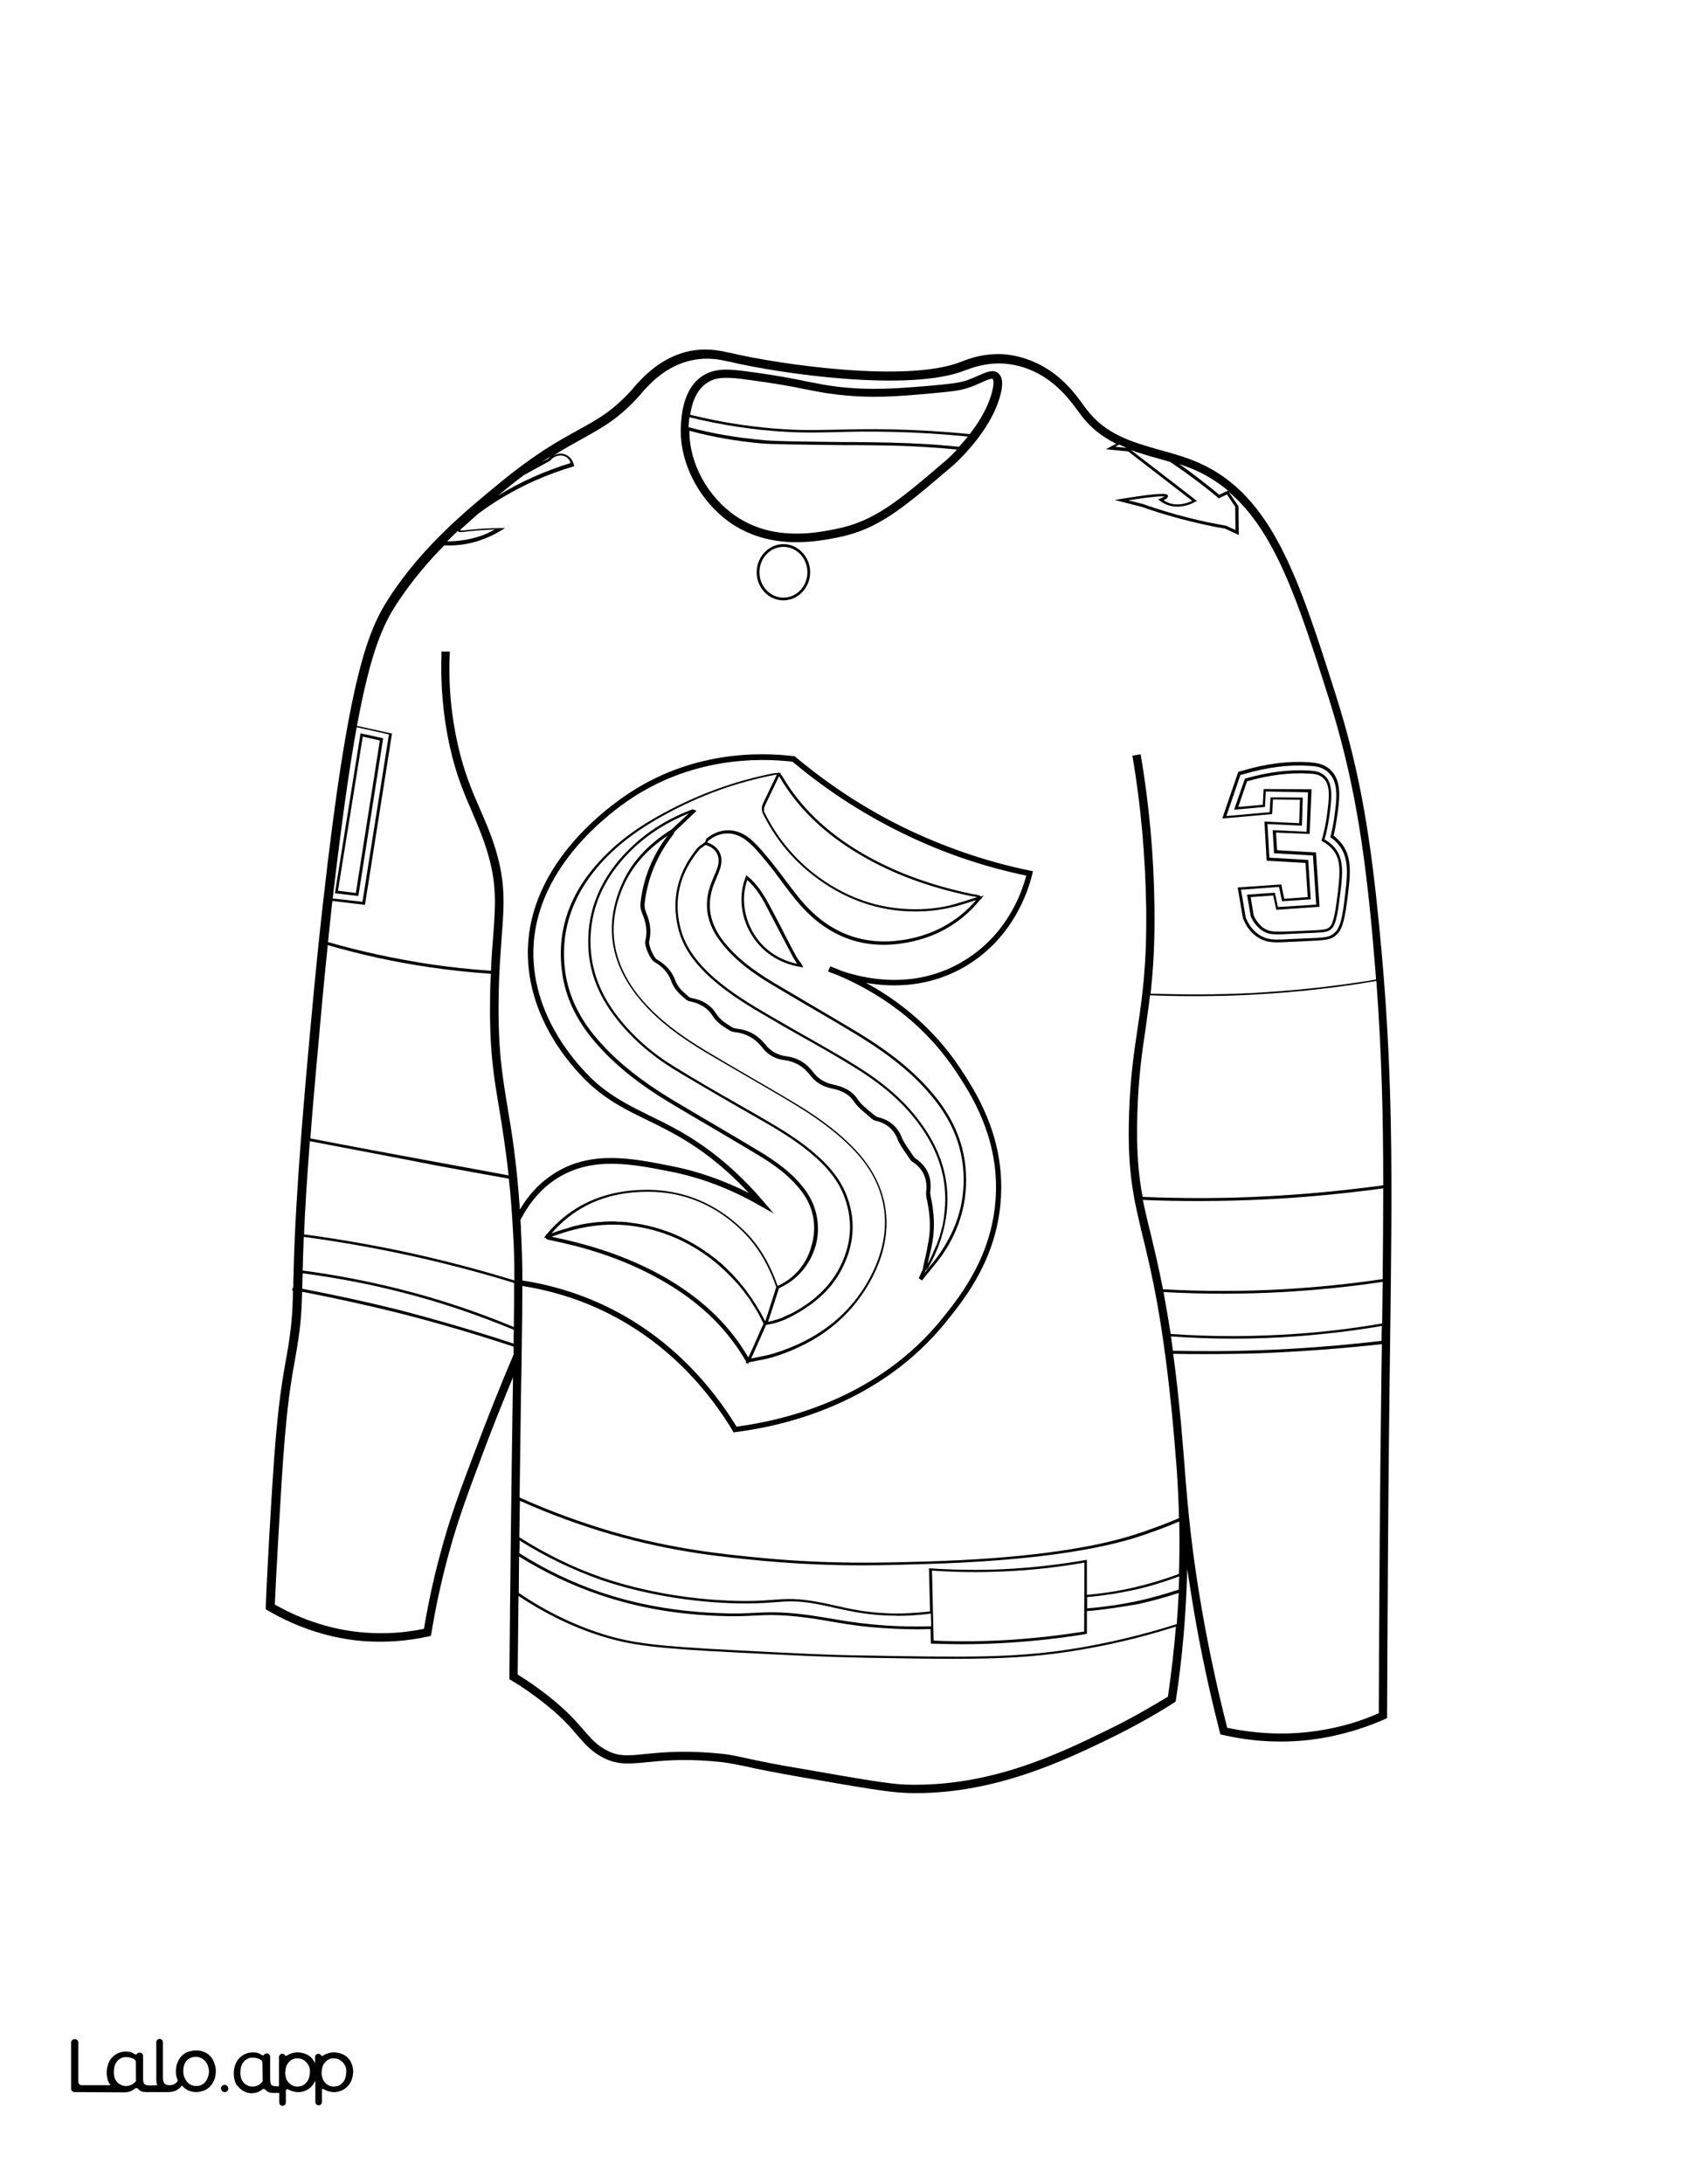
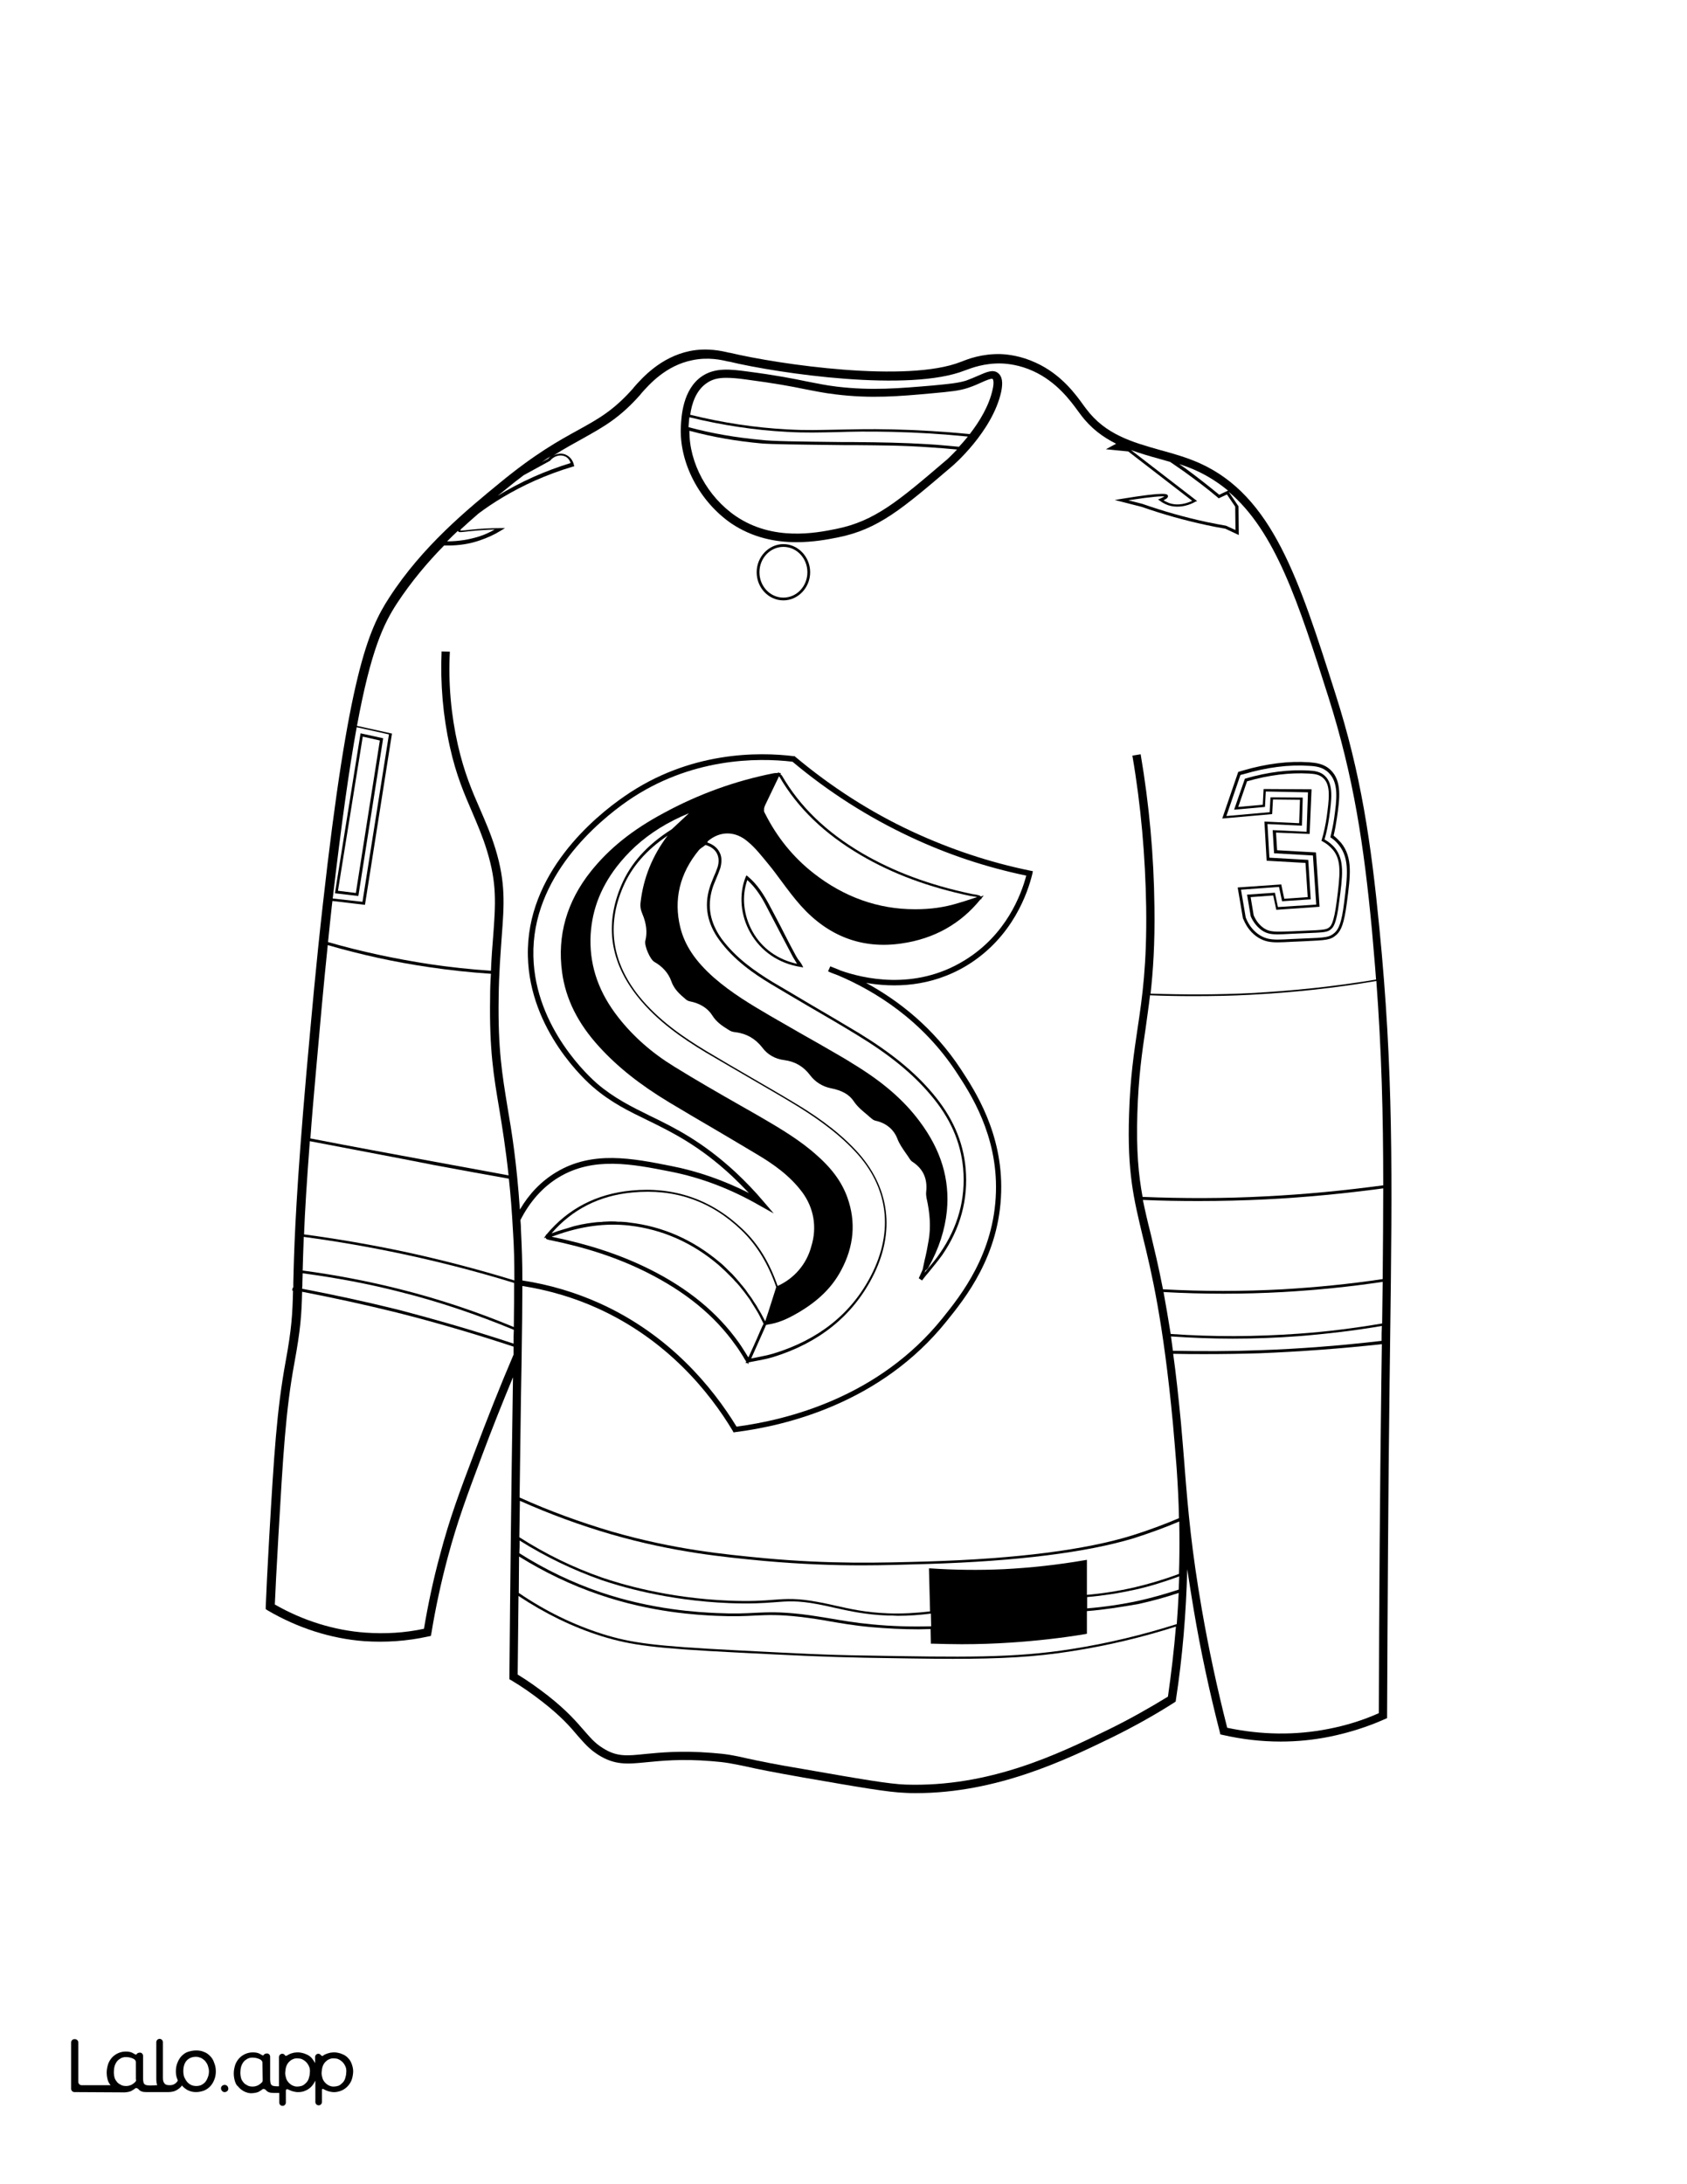
<svg xmlns="http://www.w3.org/2000/svg" version="1.1" id="Layer_2" x="0px" y="0px" viewBox="0 0 612 792" style="enable-background:new 0 0 612 792;" xml:space="preserve">
  <rect x="0" y="0" width="612" height="792" fill="#808080" stroke="none" />
  <style type="text/css">
	.st0{fill:#FFFFFF;}
	.st1{fill:#010101;}
</style>
  <g id="black">
    <rect x="20.2" y="14.8" width="565.8" height="752.7" />
  </g>
  <g id="color">
    <path class="st0" d="M132.4,328.1l-11.8-1.4c-0.1,0.5-0.1,1.1-0.2,1.6c-0.5,4.7-1,9.1-1.4,13.3c12.1,3.5,24.5,6.1,36.8,8   c7.4,1.1,14.9,1.9,22.3,2.4c0.2-4.8,0.5-8.9,0.8-12.4c0.9-12,1.4-19.2-2.2-31c-1.6-5.3-3.5-9.6-5.4-14.1   c-2.8-6.5-5.8-13.3-8.1-23.7c-2.5-11.2-3.5-22.9-3-34.6l3,0.1c-0.6,11.4,0.4,22.8,2.9,33.8c2.3,10.1,5.2,16.8,8,23.2   c1.9,4.4,3.9,8.9,5.6,14.4c3.8,12.4,3.2,20.3,2.3,32.1c-0.4,6-1,12.8-1.1,21.9c-0.3,18.7,1.3,28,3.2,39.7   c1.6,9.3,3.3,19.8,4.5,37.2c3.4-5.8,7.8-10.3,13.1-13.5c13.2-8,27.7-5.1,41.8-2.3c9.7,1.9,19.1,5.2,28.2,9.8c-2-2.1-4-4.1-6.1-6.1   c-11.9-11.1-21.9-16-30.7-20.3c-6.8-3.3-13.2-6.4-19.6-11.9c-2.4-2-23.2-20.5-23.8-47.6c-0.7-30,24.3-50.6,35.1-58   c23.5-16.3,48.6-16.1,61.4-14.5l0.3,0l0.2,0.2c13,10.9,27.3,20.1,42.6,27.2c13.6,6.3,27.9,11.1,42.6,14.1l1,0.2l-0.2,1   c-1.6,6.6-7,22.9-23.6,33.1c-13.3,8.1-26.9,8.1-36.7,6.4c11.6,6.3,24.5,16.2,34.5,31.5c4.9,7.5,15.1,23,14.5,44.3   c-0.6,23.1-13.1,38.6-19.9,47c-23.8,29.6-58.2,37.8-76.6,40.1l-0.6,0.1l-0.3-0.6c-8.4-14-23.8-33-49-44.4   c-8.6-3.9-17.8-6.6-27.3-8.1c0,6.6-0.1,15.2-0.3,28.5l-0.2,11.3c-0.2,12.1-0.3,24.5-0.5,36.9c10.8,4.9,22.1,9,33.6,12.4   c22.6,6.5,40.6,8.2,55.1,9.6c24,2.2,41.9,1.7,59.3,1.2c32.4-1,57.4-4.2,74.4-9.5c5.7-1.8,11.4-3.9,16.8-6.2   c-0.1-5.9-0.4-11.7-0.8-17.5c0-0.5-0.1-0.9-0.1-1.4c-0.4-4.9-0.8-10-1.3-15.5c-3.5-37.1-7.8-55-11-68c-3.2-13.4-5.6-23-4.9-44   c0.4-13.4,1.8-22.5,3.1-31.3c1.7-11.3,3.4-23.1,3.1-44c-0.3-18.3-1.9-36.8-5-54.8l3-0.5c3.1,18.2,4.8,36.8,5,55.3   c0.2,13.5-0.5,23.3-1.4,31.5c12.1,0.4,24.3,0.4,36.4-0.2c15.2-0.8,30.4-2.4,45.4-4.9c-0.4-5.8-1-11.8-1.5-18   c-2.9-30.6-6.6-55.5-15.8-84.5c-10.8-34-19.2-60.1-36.2-74.4l3.6,5.3l0.1,10.4l-4.9-2.3c-2.3-0.4-4.6-0.8-6.8-1.3   c-7.9-1.7-15.8-3.9-23.5-6.6l-9.8-2.5l2.4-0.4c16.5-2.7,16.7-1.8,16.9-1.1c0.1,0.5-0.3,1-1.6,1.6c0.6,0.4,1.3,0.7,2,1   c3.4,1.2,6.7,0,8.4-0.8l-23.2-17.9l-8.1-0.8l3.7-2c-4.8-2.4-9.2-5.6-12.9-10.6c-0.3-0.4-0.6-0.8-0.9-1.2   c-2.7-3.7-7.7-10.6-16.2-14.5c-5-2.3-9.3-2.7-11.5-2.8c-6.3-0.2-11.1,1.7-13,2.4l-0.3,0.1c-20.1,8-67.3,1.2-85.7-3.2l-0.2,0   c-2.5-0.6-7.2-1.7-13-0.5c-9.6,1.9-15.7,8.8-18.6,12.1l-0.3,0.4c-7.5,8.5-13.4,11.7-20.7,15.8c-3.2,1.8-6.8,3.7-11,6.4   c1.5-0.9,3.4-1.1,4.9-0.3c2,1,2.6,3,2.7,3.6l0.1,0.5l-0.5,0.1c-4.7,1.4-9.3,3.1-13.8,5.1c-8.3,3.7-15.5,8.2-20.4,11.9   c-2.1,1.8-4.2,3.7-6.4,5.7c-0.1,0.2-0.2,0.4-0.2,0.5c0.3,0,0.9-0.1,1.7-0.1c0.5-0.1,1.1-0.1,1.8-0.2c3.7-0.4,7.3-0.6,10.9-0.6   l1.8,0l-1.5,0.9c-2.4,1.5-4.9,2.6-7.5,3.5c-3.7,1.3-7.6,1.9-11.6,1.9c-0.5,0-1,0-1.5,0c-6,6.1-11.9,13.1-17.1,21   c-4.8,7.4-9.4,16.7-14.5,44.4l12.7,2.8L132.4,328.1z M449.2,279.9l1.7-0.5c8.5-2.5,16.6-3.5,24-3c2.5,0.2,5.4,0.5,7.8,2.8   c4.2,4,3.3,10.5,2.3,17.4c-0.3,2.1-0.7,4.3-1.2,6.4c1,0.8,1.9,1.7,2.7,2.6c4.3,5.3,3.4,11.9,2.1,21.8c-1,7.6-2.1,10-3.7,11.5   c-2.2,2-3.6,2-11.8,2.4l-4.5,0.2c-2.1,0.1-3.7,0.2-5,0.2c-2.8,0-4.8-0.3-7.1-1.7c-2.4-1.5-4.2-3.7-5.4-6.6l-0.2-0.4l-1.9-11.2   l15.8-1.1l1.1,5.2l8.5-0.6l-0.8-12.4l-14.1-0.8l-0.8-14.2l12.6,0.6l0.3-8.5l-9.8-0.1l-0.3,5.3l-18.1,1.6L449.2,279.9z M284.2,217.7   c-5.4,0-9.7-4.6-9.7-10.2s4.4-10.2,9.7-10.2s9.7,4.6,9.7,10.2S289.5,217.7,284.2,217.7z M247,154.5c0.2-3.3,0.6-13.3,7.7-18.1   c4.8-3.2,10.4-2.5,16.4-1.7c10.7,1.4,16.7,2.6,21.5,3.6c3.7,0.7,6.8,1.4,11,1.9c12.6,1.5,22.8,0.6,34.6-0.4   c6.3-0.6,9.4-0.9,12.3-1.8c1.6-0.6,3.1-1.2,4.4-1.8c3-1.3,5.4-2.4,7.2-0.9c1.5,1.2,1.8,3.4,1.1,6.8c-3.2,14.4-17.5,26.8-18.2,27.3   c-17.6,15-26.4,22.6-41.2,25.5c-3.5,0.7-8.8,1.7-14.9,1.7c-7.3,0-15.7-1.5-23.6-6.8C253.7,181.8,246.3,167.7,247,154.5z" />
    <path class="st0" d="M336.6,567.1c-7.6,0.2-15.4,0.5-23.7,0.5c-10.6,0-22.2-0.4-35.7-1.6c-14.6-1.4-32.7-3.1-55.3-9.6   c-11.4-3.3-22.5-7.4-33.3-12.2c-0.1,4.4-0.1,8.8-0.2,13.2c9.5,6.1,19.6,11,29.9,14.6c6.4,2.2,23.6,7.5,46.2,8.4   c7.6,0.3,12.3,0,16-0.3c5.1-0.4,8.9-0.6,16.3,0.8c2.1,0.4,4.1,0.8,6.2,1.3c5.4,1.2,11,2.5,19.1,2.8c5.1,0.2,10.2-0.1,15.3-0.7   l-0.4-15.6l0.5,0c8.8,0.6,17.7,0.7,26.5,0.3c9.9-0.5,19.9-1.6,29.7-3.3l0.6-0.1l0,12.7c5.8-0.5,11.5-1.4,17.2-2.7   c5.5-1.3,10.9-2.9,16.2-4.9c0-1.2,0.1-2.5,0.1-3.7c0.1-5.1,0.1-10.2,0-15.3c-5.4,2.3-11,4.3-16.6,6.1   C394.2,562.9,369.1,566.1,336.6,567.1z" />
    <path class="st0" d="M267,187.2c13.5,9.1,28.9,6.1,36.3,4.6c14-2.8,22.6-10.1,39.8-24.8c0.1,0,1.7-1.5,4.1-4   c-3.3-0.3-6.7-0.6-10-0.8c-9.9-0.7-16.9-0.7-27.4-0.8l-3.7,0c-17.4-0.2-26.1-0.3-29.8-0.6c-8.9-0.8-17.7-2.3-26.2-4.6   C250,167.9,256.7,180.2,267,187.2z" />
    <path class="st0" d="M285.6,155.7c6.8,0.4,11.9,0.2,17.8,0.1c5.4-0.1,11.6-0.3,20.3-0.1c9.4,0.2,18.9,0.8,28.1,1.7   c3.5-4.5,7-10.2,8.3-16.2c0.6-2.6,0.2-3.6,0-3.8c-0.4-0.3-2.6,0.6-4.1,1.3c-1.3,0.6-2.9,1.3-4.7,1.9c-3.2,1.1-6.5,1.4-13,2   c-12,1.1-22.3,2-35.2,0.4c-4.3-0.5-7.5-1.2-11.2-1.9c-4.8-1-10.7-2.1-21.3-3.5c-2.8-0.4-5.2-0.6-7.2-0.6c-2.8,0-5,0.5-7,1.9   c-4,2.7-5.5,7.7-6,11.5C262.2,153.3,274,155.1,285.6,155.7z" />
    <path class="st0" d="M305.9,160.3l3.7,0c10.6,0.1,17.6,0.2,27.5,0.8c3.6,0.2,7.2,0.6,10.8,0.9c1-1.1,2.1-2.3,3.2-3.7   c-9-0.9-18.2-1.5-27.4-1.7c-8.7-0.2-14.8-0.1-20.3,0.1c-5.9,0.1-11.1,0.3-17.9-0.1c-11.6-0.6-23.5-2.4-35.4-5.3   c-0.2,1.3-0.2,2.5-0.3,3.2c0,0.1,0,0.3,0,0.4c8.5,2.3,17.4,3.8,26.3,4.6C279.9,160,288.6,160.1,305.9,160.3z" />
    <path class="st0" d="M434.9,435.5c-6.8,0-13.5-0.1-20.3-0.4c0.8,3.9,1.7,7.8,2.8,12.1c1.3,5.5,2.9,12,4.5,20.3   c14.4,0.8,29.1,0.8,43.5,0c12-0.7,24.2-1.9,36.2-3.7c0.1-11.7,0.2-22.5,0.2-32.9c-14.1,1.9-28.5,3.3-42.7,4   C451.1,435.3,443,435.5,434.9,435.5z" />
    <path class="st0" d="M447.2,485.4c-7.5,0-14.9-0.3-22.4-0.8c0.2,1.7,0.5,3.4,0.7,5.2c10.4,0.2,21,0.2,31.4-0.2   c14.8-0.5,29.7-1.7,44.3-3.4c0-1.8,0-3.6,0.1-5.4c-10,1.7-20.1,2.9-30.2,3.7C463.2,485.1,455.2,485.4,447.2,485.4z" />
    <polygon class="st0" points="129.1,323.8 137.8,268.5 131.6,267.1 122.6,323  " />
    <path class="st0" d="M131.5,327l9.6-60.7l-11.7-2.6c-2.7,14.8-5.5,34.7-8.7,62.1L131.5,327z M139,267.7l-9,57.2l-8.5-1l9.3-58   L139,267.7z" />
    <path class="st0" d="M443.9,469.1c-7.3,0-14.6-0.2-21.8-0.6c0.8,4.5,1.7,9.5,2.6,15.2c15.4,1.1,31,1,46.4-0.1   c10.1-0.7,20.3-2,30.3-3.7c0.1-5.2,0.1-10.2,0.2-15.1c-11.9,1.8-24.1,3-36.1,3.7C458.3,468.9,451.1,469.1,443.9,469.1z" />
-     <path class="st0" d="M408.7,162.4c-0.9-0.4-1.8-0.8-2.7-1.2l-1.4,0.8L408.7,162.4z" />
    <path class="st0" d="M475.1,302.4l-12.2-0.5l0.4,6.4l14.1,0.8l1.3,19.7l-15.7,1.1l-1.1-5.2l-8.2,0.6l1.1,6.6   c0.9,2.1,2.2,3.7,3.9,4.8c2.1,1.3,3.9,1.2,9.9,1l4.5-0.2c7.4-0.3,8.2-0.4,9.3-1.4c0.4-0.4,1.5-1.4,2.5-9.1c1.3-10,1.8-15-1.3-18.8   c-1-1.2-2.3-2.3-3.8-3.1l-0.4-0.2l0.1-0.4c0.8-2.7,1.4-5.5,1.8-8.3c0.8-6.1,1.6-11.4-1.2-14c-1.4-1.4-3.3-1.6-5.3-1.7   c-6.8-0.4-14.4,0.5-22.4,2.8l-3.2,9.3l8.9-0.8l0.3-5.7l17.4,0.1L475.1,302.4z" />
    <path class="st0" d="M200.2,165.2c-1.2,0.7-2.4,1.5-3.7,2.4l2.4-1.3C199.3,165.8,199.7,165.5,200.2,165.2z" />
    <path class="st0" d="M173.9,194.5c1.9-0.6,3.8-1.5,5.6-2.5c-3,0.1-6,0.3-8.9,0.6c-0.7,0.1-1.3,0.1-1.8,0.2   c-1.9,0.2-2.4,0.3-2.7-0.3c-1.3,1.2-2.6,2.5-3.9,3.8C166.2,196.3,170.1,195.7,173.9,194.5z" />
    <path class="st0" d="M207,167.9c-0.2-0.7-0.8-1.9-2-2.4c-1.7-0.8-4-0.2-5.4,1.5l-0.1,0.1l-9.5,5.2c-2,1.5-4.2,3.2-6.5,5.1   c-1,0.8-1.9,1.6-3,2.4c3.9-2.4,8.4-4.8,13.1-6.9C197.9,171,202.4,169.3,207,167.9z" />
    <path class="st0" d="M453.8,360.7c-7,0.4-14.1,0.5-21.2,0.5c-5.1,0-10.3-0.1-15.4-0.3c-0.5,4.3-1.1,8.2-1.6,12   c-1.3,8.7-2.6,17.7-3,30.9c-0.4,13.5,0.4,22.1,1.9,30.2c14.8,0.6,29.8,0.6,44.6-0.2c14.2-0.7,28.6-2.1,42.7-4   c0-25.7-0.6-48.5-2.5-74.1C484.2,358.3,468.9,359.9,453.8,360.7z" />
    <path class="st0" d="M442.3,179.4l3.2-1.5c-3.4-2.8-7.1-5.2-11.2-7.1c-2.1-1-4.3-1.8-6.5-2.5c0.7,0.5,1.5,1,2.2,1.5   C434.2,172.9,438.3,176.1,442.3,179.4z" />
    <ellipse class="st0" cx="284.2" cy="207.5" rx="8.7" ry="9.2" />
    <path class="st0" d="M433.7,181.9c-1.5,0.9-5.6,2.7-9.9,1.3c-1.1-0.4-2.1-0.9-3-1.6l-0.7-0.5l0.8-0.3c0.8-0.4,1.3-0.6,1.5-0.8   c-1-0.1-3.9,0-13.1,1.4l5.1,1.3c7.7,2.7,15.5,4.9,23.4,6.6c2.3,0.5,4.6,0.9,6.8,1.3l0.1,0l3.5,1.6l-0.1-8.5l-3-4.4l-3,1.4l-0.2-0.2   c-4-3.4-8.3-6.6-12.6-9.7c-1.6-1.1-3.2-2.2-4.8-3.3c-1.4-0.4-2.8-0.8-4.2-1.2c-3.3-0.9-6.7-1.9-10-3.1l24,18.5L433.7,181.9z" />
    <path class="st0" d="M472.3,299.4l-12.5-0.6l0.7,12.2l14.1,0.8l0.9,14.3l-10.4,0.7l-1.1-5.2l-13.8,1l1.7,10l0.1,0.3   c1.1,2.7,2.8,4.8,5,6.2c2.1,1.3,4,1.6,6.6,1.6c1.3,0,2.9-0.1,4.9-0.2l4.6-0.2c7.8-0.3,9.2-0.4,11.1-2.1c1.4-1.3,2.5-3.5,3.4-10.8   c1.2-9.6,2.1-16-1.9-21c-0.8-1-1.7-1.9-2.8-2.6l-0.3-0.2l0.1-0.3c0.5-2.2,1-4.4,1.3-6.6c0.9-6.6,1.8-12.8-2-16.5   c-2.1-2.1-4.8-2.4-7.1-2.5c-7.3-0.5-15.2,0.5-23.7,3l-1.2,0.3l-5.1,14.9l15.7-1.4l0.3-5.4l11.7,0.1L472.3,299.4z M459.2,287   l-0.3,5.6l-11.2,1l3.9-11.2l0.2-0.1c8.3-2.4,16-3.3,23-2.9c2.1,0.1,4.3,0.4,5.9,2c3.1,3,2.4,8.5,1.5,14.9c-0.4,2.7-0.9,5.4-1.7,8.1   c1.5,0.8,2.8,1.9,3.8,3.1c3.5,4.4,2.8,10.1,1.5,19.6c-1,8.1-2.2,9.1-2.8,9.7c-1.4,1.3-2.5,1.3-10,1.6l-4.5,0.2   c-2,0.1-3.6,0.2-4.9,0.2c-2.6,0-4-0.3-5.6-1.3c-1.8-1.2-3.3-3-4.3-5.3l0-0.1l-1.3-7.7l10.1-0.7l1.1,5.2l13.9-0.9l-1.2-17.8   l-14.1-0.8l-0.5-8.4l12.3,0.6l0.5-14.3L459.2,287z" />
    <path class="st0" d="M145.6,467.6c13.9,3.5,27.6,8.1,40.8,13.6c0.1-6.7,0.1-11.8,0.1-16c-13.3-4.1-26.9-7.6-40.5-10.5   c-11.8-2.5-23.8-4.6-35.8-6.2c-0.2,4.9-0.3,8.9-0.4,12.2C121.8,462.3,133.8,464.6,145.6,467.6z" />
    <path class="st0" d="M243.1,424.8c-13.7-2.7-27.8-5.5-40.4,2.1c-5.8,3.5-10.5,8.8-13.9,15.5c0.1,1.2,0.2,2.5,0.2,3.8   c0.3,6.3,0.5,11,0.5,18.1c9.8,1.5,19.2,4.3,28.1,8.3c25.4,11.5,40.9,30.5,49.6,44.7c18.3-2.4,51.6-10.6,74.7-39.3   c6.6-8.2,18.8-23.4,19.4-45.8c0.6-20.7-9.4-35.9-14.2-43.2c-12.5-19.1-29.6-29.6-43-35.3c-1.9-0.7-3.2-1.2-3.7-1.5l0.8-1.8   c1.2,0.5,2.4,0.9,3.7,1.5c7.9,2.8,26.8,7.5,44.9-3.6c15.3-9.3,20.7-24,22.5-30.8c-14.5-3-28.6-7.7-42-14   c-15.4-7.2-29.8-16.4-42.8-27.3c-12.7-1.5-37-1.5-59.8,14.2c-10.5,7.3-34.9,27.4-34.2,56.4c0.6,26.1,20.8,44.1,23.1,46.1   c6.2,5.3,12.5,8.4,19.2,11.7c8.9,4.3,19,9.3,31.2,20.6c3.5,3.3,6.9,6.8,10,10.5l3.7,4.3l-5-2.8C265.3,431.2,254.4,427,243.1,424.8z    M291.1,432.4c-4.6-6.2-10.7-10.4-16.6-13.9c-5-3-10.1-6-15-8.9c-5.5-3.2-11.1-6.5-16.6-9.8c-10.8-6.5-18.8-12.9-25.4-20.1   c-7.9-8.6-12.3-17.5-13.6-27.2c-1.8-13.3,1.7-25.6,10.5-36.6c6.5-8.1,14.8-14.9,26.4-21.1c12.7-6.9,26.1-11.7,39.8-14.4   c0.4-0.1,0.9-0.1,1.3-0.1c0.1,0,0.2,0,0.3,0l0.2-0.3l0.3,0.3l0.6,0l-0.2,0.4c0.2,0.2,0.5,0.4,0.6,0.6c6.5,11.2,16,20.4,29.1,28.1   c11.5,6.7,24.4,11.5,39.5,14.7c0.4,0.1,0.8,0.2,1.2,0.2c0.6,0.1,1.2,0.2,1.8,0.4c0.2,0.1,0.4,0.2,0.5,0.4l1.1-0.4l-0.9,1.1l0.1,0.2   l-0.4,0.1c-7.2,8.9-16.8,14.3-28.6,16c-14.2,2.1-26.5-2.5-36.5-13.6c-2.6-2.9-4.9-6-7.2-9.1c-1.5-2-3-4.1-4.6-6   c-2.4-2.9-4.7-5.9-7.5-8.2c-4.5-3.9-10-4-14.5-0.2c-0.1,0.1-0.1,0.3-0.2,0.5c2.1,0.7,3.6,1.9,4.4,3.5c0.9,1.6,0.9,3.6,0.3,5.8   c-0.4,1.2-0.9,2.4-1.4,3.6c-0.5,1.3-1.1,2.5-1.5,3.9c-1.9,6.4-0.8,12.2,3.3,18c5.3,7.2,12.4,12,18.6,15.8c4.4,2.6,8.9,5.2,13.2,7.8   c6,3.5,12.1,7.1,18.1,10.7c11.6,7.1,20.1,14,26.6,21.7c7.3,8.6,11.2,17.5,12.1,27.3c1,11.3-1.9,21.9-8.5,31.5   c-1.5,2.1-3.2,4.1-4.8,6.1c-0.8,0.9-1.5,1.8-2.2,2.7l-0.3,0.4l-1.2-0.8l1.4-3.1c0.2-1.1,0.5-2.2,0.7-3.3c0.6-2.4,1.1-5,1.5-7.4   c0.8-4.7,0.5-9.7-0.8-15.4c-0.1-0.6-0.2-1.4-0.1-2.2c0.5-4.7-1.1-8.2-4.8-10.7c-0.4-0.2-0.9-0.7-1.2-1.2c-0.5-0.8-1-1.5-1.5-2.2   c-1.1-1.6-2.3-3.3-3-5.2c-1.3-3.3-4.1-5.6-7.8-6.4c-0.5-0.1-1.1-0.4-1.5-0.8c-0.5-0.4-1-0.8-1.4-1.2c-1.8-1.5-3.7-3-5.1-5.1   c-1.6-2.4-4.2-3.9-8.3-4.7c-3-0.6-5.7-2.3-7.5-4.7c-2.4-3.2-5.5-5-9.4-5.5c-3.3-0.4-6.1-2-8-4.6c-2.5-3.2-5.7-5-9.6-5.5   c-1-0.1-1.7-0.3-2.3-0.7l-0.5-0.3c-2.1-1.3-4.2-2.7-5.7-5.1c-1.6-2.6-4.5-4.4-8.1-5.1c-0.6-0.1-1.2-0.4-1.7-0.9   c-1.9-1.6-4.1-3.5-5.1-6.5c-1-2.8-3.1-5.2-6.1-6.9c-1.6-0.9-3.7-5.9-3.3-7.6c0.8-3.1,0.4-6.4-1.1-9.9c-0.6-1.4-0.8-2.7-0.6-4.2   c1-8.7,4.3-16.9,9.8-24.1c-7.8,5.3-13.1,11.4-16.2,18.7c-6,13.9-4,27.2,5.8,39.5c7.1,8.8,16.3,15,24.4,19.9   c5.5,3.3,11.2,6.6,16.7,9.8c4.8,2.8,9.7,5.6,14.5,8.5c6.9,4.1,15.7,9.8,23.1,17.7c12.4,13.3,14.5,29.7,5.9,46.2   c-7.3,14-19.4,23.7-36,28.8c-2,0.6-4.1,1-6.2,1.4c-0.9,0.2-1.7,0.3-2.6,0.5l-0.2,0.7l-0.3-0.5l-0.6,0.1l0.2-0.6   c-0.4-0.6-0.8-1.2-1.1-1.8c-0.9-1.4-1.8-2.9-2.8-4.2c-7.6-10.7-18.1-19.3-32.3-26.4c-10.4-5.2-21.9-9-35.3-11.7   c-0.8-0.2-1.2-0.3-1.2-0.8l-0.7,0.1l0.7-0.9l0-0.3l0.2,0c7.8-9.4,18.2-14.8,30.8-16c15.5-1.5,29.1,3.2,40.4,14   c5.7,5.4,9.8,12.2,12.7,20.6c6-2.7,10.5-7.9,12.2-14.3C296.5,445,295.2,438,291.1,432.4z M291.4,350.8l-1.1-0.2   c-7.9-1.3-14.3-5.7-18.1-12.4c-3.6-6.3-4.2-13.9-1.7-20.2l0.3-0.6l0.5,0.4c3.5,2.9,5.8,6.7,7.6,10c1.9,3.6,3.9,7.3,5.7,10.9   c1.3,2.6,2.7,5.2,4.1,7.8c0.4,0.7,0.8,1.4,1.4,2.1c0.3,0.4,0.5,0.7,0.8,1.2L291.4,350.8z" />
    <path class="st0" d="M157.9,421.3c8.9,1.6,17.8,3.3,26.6,4.9c-1.1-10.2-2.3-17.5-3.4-24.2c-2-11.9-3.6-21.2-3.3-40.2   c0-3.1,0.1-6,0.3-8.7c-7.5-0.5-15-1.3-22.4-2.4c-12.4-1.8-24.7-4.5-36.8-8c-1.6,15.5-2.8,28.9-4.3,46c-0.8,9-1.5,17-2,24.1   C127.5,415.7,142.8,418.5,157.9,421.3z" />
    <path class="st0" d="M287.7,347.1c-1.4-2.6-2.7-5.2-4.1-7.8c-1.9-3.6-3.8-7.3-5.7-10.9c-1.6-3.1-3.7-6.5-6.8-9.3   c-2.1,5.9-1.4,12.8,1.9,18.7c3.4,6.1,9.2,10.2,16.2,11.7c0,0-0.1-0.1-0.1-0.1C288.6,348.5,288.1,347.8,287.7,347.1z" />
    <path class="st0" d="M186.3,487.2c0-1.7,0-3.4,0.1-5c-13.3-5.5-27.1-10.2-41.1-13.7c-11.6-3-23.6-5.2-35.5-6.8   c0,1.2-0.1,2.3-0.1,3.3c0,0.8,0,1.6-0.1,2.3c11.5,2.2,23.1,4.7,34.4,7.5C158.2,478.5,172.4,482.6,186.3,487.2z" />
    <path class="st0" d="M0,0v792h612V0H0z M504.3,486.4l-0.2,15.5c-0.5,39.1-0.7,79.5-0.9,120.1l0,1l-0.9,0.4   c-6.3,2.8-13,4.9-19.8,6.3c-5.9,1.2-11.9,1.8-17.9,1.8c-7,0-14-0.8-21-2.4l-0.9-0.2l-0.2-0.9c-3.7-14.4-6.9-29.2-9.4-44   c-0.9-5.4-1.7-10.4-2.4-15c-0.4,15.8-1.7,31.7-4.1,47.3l-0.1,0.7l-0.6,0.4c-7.2,4.6-14.8,8.8-22.5,12.6   c-16.7,8.1-41.7,20.2-71.2,20.2c-1.2,0-2.5,0-3.7-0.1c-6.2-0.2-16.6-2-37.3-5.6c-10.8-1.9-16.8-3.1-20.7-4c-4.9-1-7.1-1.5-12.4-1.9   c-11-0.9-18.3-0.1-23.6,0.4c-6.9,0.7-11.5,1.1-17.5-2.7c-3.3-2.1-5.1-4.3-7.5-7c-2.6-3.1-5.9-6.9-12.7-12.2   c-3.6-2.8-7.4-5.5-11.3-7.8l-0.7-0.4l0-0.9c0.3-34.6,0.7-68.9,1.2-101.9l0.1-6.7c-3.9,9.4-7.7,18.9-11.2,28.3   c-5.4,14.4-9,24-12.5,37.1c-2.4,9-4.4,18.2-5.9,27.4l-0.2,1l-1,0.2c-7.6,1.7-15.4,2.2-23.1,1.7c-12.2-0.9-24.2-4.8-35-11.1   l-0.8-0.5l0-0.9c0.3-6.8,0.6-13.6,1-20.3l0.3-5.5c1.7-29.3,2.7-45.5,5.9-63c2.2-12,2.5-17.1,2.7-25.8c-0.1,0-0.2,0-0.3-0.1l0.2-1   c0.1,0,0.1,0,0.2,0c0-0.6,0-1.2,0-1.8c0-1.1,0.1-2.3,0.1-3.6c0,0,0,0,0,0l0-0.2c0.3-12,1.1-31.7,4.7-72.8c2-22.2,3.4-38.2,5.9-60.4   c9.3-83.1,16.4-99.6,24.1-111.4c12.1-18.7,28.3-31.9,40.1-41.6c13-10.7,21.6-15.4,28.5-19.2c7.4-4.1,12.7-7,19.9-15.1l0.3-0.4   c2.9-3.3,9.6-10.9,20.2-13.1c6.4-1.3,11.8,0,14.3,0.6l0.2,0c18.1,4.3,64.5,11,83.9,3.3l0.3-0.1c2-0.8,7.2-2.9,14.2-2.7   c2.4,0.1,7.2,0.6,12.6,3.1c9.3,4.2,14.6,11.6,17.4,15.5c0.3,0.4,0.6,0.8,0.9,1.2c7,9.4,16.7,12.1,26.9,15c4.8,1.3,9.7,2.7,14.4,4.8   c26.3,11.9,35.9,41.9,49.1,83.4c9.4,29.3,13,54.3,16,85.1C505.5,388.4,505.1,425.3,504.3,486.4z" />
-     <path class="st0" d="M282.6,467.1l-3.4,10.5l-0.6,1.7c0.1,0,0.2,0,0.4-0.1c0.2,0,0.4-0.1,0.6-0.1c0.3-0.1,0.5-0.1,0.8-0.2   c0.2-0.1,0.4-0.1,0.6-0.2c0.3-0.1,0.5-0.2,0.8-0.2c0.2-0.1,0.4-0.1,0.6-0.2c0.3-0.1,0.5-0.2,0.8-0.3c0.2-0.1,0.4-0.1,0.5-0.2   c0.3-0.1,0.5-0.2,0.8-0.4c0.2-0.1,0.3-0.2,0.5-0.2c0.3-0.1,0.6-0.3,0.9-0.4c0.2-0.1,0.3-0.2,0.5-0.2c0.3-0.2,0.7-0.3,1-0.5   c0.1-0.1,0.3-0.1,0.4-0.2c0.5-0.3,0.9-0.5,1.4-0.8c6.9-4,11.8-8.9,15.1-14.9c4.5-8.4,5.3-17,2.2-25.7c-2.1-6-6.1-11.2-12.9-16.8   c-6.1-5-13-9-19.7-12.8l-5.8-3.3c-7.9-4.6-16.1-9.3-24-14.1c-8-5-14.9-11-20.4-18c-7.1-9-10.5-18.4-10.3-28.8   c0.1-9.7,3.4-18.8,9.7-27c1.7-2.2,3.5-4.2,5.5-6.1c5.9-5.8,13.1-10.4,21.5-13.7c0.3-0.1,0.7-0.3,1-0.4c0.2-0.1,0.4,0,0.6,0.1   c0.1,0,0.1,0,0.2,0.1l0.8,0.3l-8,7.6c0,0.1-0.1,0.2-0.1,0.3c-0.1,0.3-0.3,0.6-0.5,0.9c-5.7,7.3-9.1,15.5-10.2,24.4   c-0.2,1.3,0,2.5,0.5,3.7c1.6,3.7,1.9,7.1,1.1,10.5c-0.3,1.3,1.6,5.8,2.8,6.5c3.2,1.8,5.5,4.4,6.6,7.4c0.9,2.6,2.6,4.1,4.8,6   c0.4,0.3,0.8,0.6,1.2,0.6c4,0.7,7,2.6,8.8,5.5c1.4,2.2,3.3,3.5,5.4,4.8l0.5,0.3c0.4,0.3,1,0.4,1.8,0.5c4.2,0.5,7.6,2.4,10.3,5.8   c1.8,2.3,4.4,3.8,7.4,4.2c4.2,0.5,7.5,2.5,10,5.9c1.7,2.2,4.1,3.7,6.9,4.3c2.7,0.6,6.7,1.7,9,5.2c1.3,2,3.1,3.4,4.9,4.9   c0.5,0.4,1,0.8,1.5,1.2c0.3,0.3,0.8,0.5,1.1,0.6c4,0.9,7,3.4,8.5,7c0.7,1.9,1.9,3.5,2.9,5c0.5,0.7,1,1.5,1.5,2.2   c0.2,0.3,0.5,0.6,0.9,0.9c4,2.7,5.8,6.7,5.2,11.7c-0.1,0.7,0,1.3,0.1,1.8c1.3,5.8,1.5,11,0.8,15.8c-0.4,2.5-1,5.1-1.6,7.5   c-0.1,0.4-0.2,0.9-0.3,1.3c0.2-0.3,0.3-0.6,0.5-0.9c0.2-0.4,0.4-0.8,0.6-1.2c0.2-0.4,0.4-0.9,0.6-1.3c0.2-0.4,0.4-0.8,0.5-1.2   c0.2-0.4,0.4-0.9,0.6-1.3c0.2-0.4,0.3-0.8,0.5-1.1c0.2-0.5,0.3-0.9,0.5-1.4c0.1-0.4,0.3-0.7,0.4-1.1c0.2-0.5,0.3-1,0.4-1.4   c0.1-0.3,0.2-0.7,0.3-1c0.1-0.5,0.2-1,0.4-1.5c0.1-0.3,0.2-0.6,0.2-0.9c0.1-0.6,0.2-1.1,0.3-1.7c0-0.3,0.1-0.5,0.1-0.8   c0.1-0.8,0.2-1.6,0.3-2.5c1.1-11.3-2.1-21.7-9.7-31.9c-5.7-7.6-13.3-14.2-23.9-20.6c-6.3-3.9-12.9-7.6-19.3-11.2   c-3.6-2-7.1-4-10.6-6.1c-7.3-4.2-14.4-8.5-20.7-14c-6.9-6.1-10.9-12-12.5-18.7c-2.5-10.5-0.2-20.2,6.9-28.9   c0.6-0.7,1.4-1.2,2.1-1.7c0.3-0.2,0.6-0.4,0.8-0.6c0-0.1,0-0.1,0.1-0.2c0.1-0.4,0.2-0.8,0.5-1.1c4.9-4,10.9-3.9,15.8,0.2   c2.8,2.4,5.2,5.4,7.6,8.3c1.6,2,3.2,4.1,4.7,6.1c2.3,3,4.6,6.2,7.1,9c9.7,10.9,21.7,15.3,35.6,13.3c10.9-1.6,20-6.5,26.9-14.5   c-0.3,0.1-0.5,0.2-0.8,0.2c-1.8,0.6-3.6,1.2-5.4,1.7c-0.6,0.2-1.3,0.4-1.9,0.5c-4.4,1.1-8.9,1.7-13.7,1.7c-0.1,0-0.2,0-0.3,0   c-13.5,0-26.1-4.5-37.4-13.4c-7.5-5.9-13.5-13.3-17.8-22c-0.8-1.7-0.4-3,0.2-4.2l4.8-10c-0.3,0-0.6,0-0.9,0.1   c-13.6,2.6-26.9,7.4-39.5,14.3c-11.4,6.2-19.7,12.8-26.1,20.9c-8.5,10.8-12,22.9-10.3,35.9c1.3,9.5,5.6,18.2,13.4,26.6   c6.5,7.1,14.5,13.4,25.2,19.9c5.5,3.3,11.1,6.6,16.6,9.8c4.9,2.9,10,5.9,15,8.9c6,3.6,12.2,7.9,16.9,14.2   c4.3,5.9,5.7,13.2,3.8,20.2C293.8,458.8,289.1,464.2,282.6,467.1z" />
    <path class="st0" d="M457,490.7c-6.6,0.2-13.2,0.3-19.8,0.3c-3.9,0-7.7,0-11.6-0.1c1,7.2,1.9,15.4,2.8,24.8   c0.5,5.5,0.9,10.6,1.3,15.5c0,0.5,0.1,0.9,0.1,1.4h0c0,0,0,0,0,0c1.2,15.2,2.5,29.7,6.2,51c2.5,14.4,5.6,28.8,9.2,42.9   c12.3,2.6,24.7,2.8,36.8,0.4c6.2-1.2,12.4-3.1,18.2-5.7c0.1-40.3,0.4-80.4,0.9-119.2l0.2-14.6C486.6,489,471.8,490.1,457,490.7z" />
    <path class="st0" d="M186.3,488.3c-13.9-4.6-28.2-8.8-42.5-12.4c-11.3-2.8-22.8-5.3-34.2-7.5c-0.2,8.6-0.6,13.8-2.8,25.8   c-3.2,17.4-4.1,33.5-5.8,62.7l-0.3,5.5c-0.4,6.4-0.7,12.9-1,19.4c10.1,5.8,21.5,9.4,32.9,10.2c7.1,0.5,14.2,0.1,21.2-1.4   c1.5-8.9,3.4-17.9,5.8-26.7c3.5-13.3,7.1-22.9,12.6-37.4c4.4-11.7,9.1-23.6,14.1-35.3C186.3,490.3,186.3,489.3,186.3,488.3z" />
    <path class="st0" d="M389,598.7c-13.6,2.2-26.5,2.8-43.3,2.8c-9.2,0-19.6-0.2-32-0.4c-14.6-0.3-25.3-0.8-46.6-1.9   c-29.5-1.5-38.1-2.6-48.8-5.9c-10.6-3.3-20.7-8.3-30.2-14.6c-0.1,9.5-0.2,19-0.3,28.5c3.8,2.3,7.4,4.9,10.9,7.6   c7,5.5,10.4,9.5,13.1,12.6c2.3,2.6,3.9,4.6,6.8,6.4c5.1,3.3,8.8,2.9,15.5,2.2c5.4-0.5,12.8-1.3,24.1-0.4c5.5,0.4,8,0.9,12.8,2   c4.1,0.9,9.8,2.1,20.6,3.9c20.6,3.6,31,5.4,36.9,5.6c30.4,1,55.3-11,73.5-19.9c7.4-3.6,14.7-7.7,21.7-12c1.2-8.4,2.2-16.9,2.9-25.4   C414.4,593.7,401.8,596.7,389,598.7z" />
    <path class="st0" d="M112.4,413.8c-1.1,14.6-1.8,25.5-2.1,33.8c12,1.6,24.1,3.7,36,6.2c13.5,2.9,27,6.4,40.3,10.5   c0-7-0.1-11.7-0.5-17.8c-0.4-7.4-0.9-13.7-1.5-19.1c-8.9-1.6-17.9-3.2-26.9-4.9C142.6,419.5,127.4,416.7,112.4,413.8z" />
    <path class="st0" d="M394.3,584.2l0,8.2l-0.4,0.1c-9,1.5-18.1,2.5-27.1,3.1c-5.9,0.4-11.9,0.6-17.9,0.6c-3.6,0-7.1-0.1-10.7-0.2   l-0.5,0l-0.1-5.3c-1.5,0-2.9,0.1-4.4,0.1c-5.7,0-11.5-0.3-17.2-0.8c-6.5-0.6-10.8-1.4-15-2.1c-3.2-0.6-6.5-1.1-10.6-1.6   c-7.9-0.9-11.8-0.7-16.4-0.5c-3.6,0.2-7.6,0.4-14.2,0.1c-6.4-0.3-23.3-1.1-42.5-7.7c-10-3.4-19.8-8.1-29-13.8   c0,4.4-0.1,8.8-0.1,13.2c9.5,6.5,19.7,11.5,30.4,14.9c10.5,3.3,19.2,4.4,48.5,5.9c21.4,1.1,32.1,1.7,46.7,1.9   c34.9,0.6,54.1,1,75.2-2.4c12.8-2,25.6-5.1,37.9-9c0.3-3.8,0.5-7.5,0.7-11.3c-4.8,1.6-9.6,2.9-14.5,4   C406.8,582.7,400.6,583.7,394.3,584.2z" />
    <path class="st0" d="M394.4,579.1l0,4.1c6.2-0.5,12.3-1.4,18.4-2.7c5-1.1,9.9-2.5,14.8-4.1c0.1-1.6,0.1-3.2,0.2-4.8   c-5.2,1.9-10.5,3.6-15.9,4.8C406,577.7,400.2,578.6,394.4,579.1z" />
    <path class="st0" d="M322.1,585.8c-8.1-0.3-13.8-1.6-19.3-2.8c-2.1-0.5-4-0.9-6.1-1.3c-7.3-1.4-11-1.1-16-0.7   c-3.8,0.3-8.5,0.6-16.1,0.3c-22.7-0.9-40.1-6.2-46.5-8.4c-10.2-3.6-20.2-8.4-29.6-14.3c0,1.5,0,3.1-0.1,4.6   c9.3,5.9,19.1,10.6,29.3,14.1c19.1,6.5,35.9,7.3,42.3,7.6c6.5,0.3,10.6,0.1,14.1-0.1c4.6-0.2,8.6-0.4,16.6,0.5   c4.2,0.5,7.5,1.1,10.7,1.6c4.2,0.7,8.5,1.5,14.9,2.1c7.1,0.7,14.4,0.9,21.5,0.7l-0.1-4.6c-4,0.5-8,0.8-12,0.8   C324.3,585.8,323.2,585.8,322.1,585.8z" />
    <path class="st0" d="M200.7,447c1.1-0.4,2.2-0.8,3.3-1.1c0.3-0.1,0.7-0.2,1-0.3c0.8-0.2,1.6-0.5,2.3-0.7c0.3-0.1,0.7-0.2,1-0.3   c0.9-0.2,1.7-0.4,2.6-0.6c0.2,0,0.4-0.1,0.6-0.1c1.1-0.2,2.1-0.4,3.1-0.5c0.3,0,0.5-0.1,0.8-0.1c0.8-0.1,1.6-0.2,2.4-0.2   c0.3,0,0.7,0,1-0.1c0.8,0,1.6-0.1,2.3-0.1c0.3,0,0.5,0,0.8,0c0.1,0,0.2,0,0.3,0c0.6,0,1.3,0,1.9,0.1c0.3,0,0.7,0,1,0   c1.1,0.1,2.2,0.1,3.2,0.3c12.2,1.4,23.2,6.3,32.9,14.5c0.9,0.7,1.7,1.5,2.5,2.3c0.3,0.3,0.6,0.6,0.8,0.8c0.5,0.5,1.1,1,1.6,1.6   c0.3,0.3,0.6,0.7,0.9,1c0.4,0.5,0.9,1,1.3,1.5c0.3,0.4,0.6,0.8,1,1.2c0.4,0.5,0.8,1,1.2,1.5c0.3,0.4,0.6,0.9,0.9,1.3   c0.4,0.5,0.7,1,1.1,1.5c0.3,0.4,0.6,0.9,0.9,1.4c0.3,0.5,0.7,1,1,1.5c0.3,0.5,0.6,1,0.8,1.4c0.3,0.5,0.6,1,0.9,1.5   c0.3,0.5,0.5,1,0.8,1.5c0.2,0.4,0.5,0.9,0.7,1.3l1.1-3.3l2.9-9.1c-2.9-8.4-7-15.2-12.6-20.6c-11-10.6-24.3-15.2-39.6-13.7   c-11.9,1.1-21.8,6.1-29.3,14.8C200.4,447.1,200.6,447.1,200.7,447z" />
-     <path class="st0" d="M366.7,594.6c8.9-0.6,17.8-1.6,26.6-3l0.1-25c-9.6,1.7-19.5,2.8-29.2,3.2c-8.7,0.4-17.4,0.3-26.1-0.3l0.6,25.4   C348,595.3,357.4,595.2,366.7,594.6z" />
    <path class="st0" d="M249.7,295.1l0.2-0.2c-7.6,3.1-14,7.1-19.4,12c-2.5,2.3-4.7,4.7-6.8,7.4c-6.2,8.1-9.3,16.7-9.5,26.4   c-0.1,10.2,3.2,19.4,10.1,28.2c5.4,6.9,12.2,12.9,20.2,17.8c7.9,4.9,16.1,9.6,24,14.1l5.8,3.3C281,408,288,412,294.1,417   c0.4,0.4,0.9,0.7,1.3,1.1c6.2,5.3,9.9,10.3,12,16.1c3.2,8.9,2.4,17.8-2.3,26.5c-3.3,6.2-8.4,11.1-15.4,15.2   c-3.9,2.3-7.4,3.9-11.3,4.4l0,0.1l-0.3,0l-0.2,0l-0.4,1l-2.5,5.6c-0.8,1.8-1.6,3.6-2.4,5.4c0,0,0,0,0,0c0,0.1-0.1,0.1-0.1,0.2   c0.7-0.1,1.3-0.3,2-0.4c2-0.4,4.1-0.8,6.1-1.4c16.4-5,28.3-14.5,35.4-28.3c8.3-16.1,6.3-32.1-5.8-45c-7.3-7.8-16.1-13.5-22.9-17.6   c-4.8-2.9-9.7-5.7-14.5-8.5c-5.5-3.2-11.2-6.5-16.8-9.8c-8.1-4.9-17.4-11.1-24.6-20.1c-10.1-12.6-12.1-26.2-6-40.5   c3.4-8,9.4-14.7,18.3-20.3L249.7,295.1z" />
    <path class="st0" d="M277.3,294.5c0,0.1,0.1,0.3,0.2,0.4c4.3,8.6,10.2,15.9,17.6,21.7c11.1,8.7,23.5,13.1,36.8,13.1   c0.1,0,0.2,0,0.3,0c5.4,0,10.4-0.7,15.3-2.2c1.8-0.5,3.6-1.1,5.4-1.7c0.5-0.2,1.1-0.3,1.6-0.5c-0.4-0.1-0.8-0.2-1.2-0.2   c-0.4-0.1-0.8-0.2-1.2-0.2c-15.2-3.2-28.2-8-39.8-14.8c-13.3-7.8-22.9-17.1-29.5-28.4c0-0.1-0.1-0.1-0.2-0.2l-4.9,10.2   c-0.3,0.7-0.6,1.3-0.5,2C277.1,294,277.2,294.3,277.3,294.5z" />
    <path class="st0" d="M271.6,492c1.4-3.1,2.8-6.1,4.1-9.2l0.8-1.8l0.5-1c-0.3-0.5-0.5-1.1-0.8-1.6c-0.2-0.5-0.5-0.9-0.7-1.4   c-0.3-0.6-0.6-1.1-0.9-1.6c-0.3-0.4-0.5-0.9-0.8-1.3c-0.3-0.5-0.7-1.1-1-1.6c-0.3-0.4-0.5-0.9-0.8-1.3c-0.4-0.5-0.7-1-1.1-1.5   c-0.3-0.4-0.6-0.8-0.9-1.2c-0.4-0.5-0.8-1-1.2-1.5c-0.3-0.4-0.6-0.8-0.9-1.1c-0.4-0.5-0.9-1-1.3-1.4c-0.3-0.4-0.6-0.7-1-1.1   c-0.5-0.5-1-1-1.5-1.5c-0.3-0.3-0.6-0.6-0.9-0.9c-0.8-0.8-1.7-1.5-2.5-2.3c-9.5-8.1-20.4-12.9-32.3-14.3c-8.8-1-17.7,0.2-27.3,3.7   c-0.2,0.1-0.4,0.1-0.6,0.2c-0.1,0-0.1,0-0.2,0c0,0-0.1,0-0.1,0l0.2,0.2c13.2,2.7,24.7,6.5,35,11.6c14.3,7.1,24.9,15.9,32.6,26.7   c1,1.4,1.9,2.9,2.8,4.3c0.2,0.4,0.5,0.8,0.7,1.1C271.5,492.1,271.5,492.1,271.6,492z" />
    <path class="st0" d="M255.4,306.8c-0.7,0.5-1.4,0.9-1.9,1.5c-6.9,8.4-9.2,17.9-6.7,28c1.6,6.5,5.5,12.3,12.2,18.2   c6.3,5.5,13.3,9.7,20.5,13.9c3.5,2,7.1,4.1,10.6,6.1c4.8,2.7,9.7,5.5,14.5,8.3c1.6,0.9,3.2,1.9,4.8,2.9   c10.7,6.5,18.4,13.1,24.2,20.9c7.8,10.4,11,21,9.9,32.5c-0.7,6.8-2.8,13.5-6.7,20.5c-0.2,0.4-0.5,0.6-0.8,0.9   c-0.1,0.1-0.2,0.1-0.3,0.2l-0.3,0.8c0.3-0.4,0.6-0.7,0.9-1.1c1.6-1.9,3.3-3.9,4.7-6c6.5-9.4,9.4-19.7,8.4-30.8   c-0.9-9.6-4.7-18.3-11.9-26.7c-6.5-7.7-14.9-14.5-26.4-21.5c-6-3.7-12.1-7.2-18.1-10.7c-4.3-2.5-8.8-5.2-13.2-7.8   c-6.3-3.8-13.5-8.7-18.9-16.1c-4.3-5.9-5.5-12.2-3.5-18.8c0.4-1.4,1-2.7,1.5-4c0.5-1.1,1-2.3,1.4-3.5c0.6-1.9,0.5-3.6-0.2-5   c-0.7-1.4-2.1-2.5-4.1-3.1C255.9,306.4,255.6,306.6,255.4,306.8z" />
    <path class="st1" d="M76.2,745.5c-0.7-0.7-1.4-1.2-2.3-1.5c-0.9-0.4-1.8-0.5-2.8-0.5c-1,0-1.9,0.2-2.9,0.5   c-0.9,0.3-1.6,0.8-2.3,1.5c-0.6,0.6-1.1,1.4-1.5,2.4c-0.4,0.9-0.6,2-0.6,3.1c0,1.1,0.1,1.7,0.4,2.6c0.1,0.2,0.3,0.7,0.3,0.8   c-0.2,0.6-1.1,1.4-2,1.6c-0.3,0.1-0.7,0.1-1,0.1c-0.7,0-1.4-0.1-1.8-0.6c-0.4-0.5-0.6-1-0.6-2v-13c0-0.7-0.6-1.2-1.2-1.2h0   c-0.7,0-1.2,0.6-1.2,1.2v13.3c0,0.9,0.1,1.6,0.3,2.2c0,0.1,0,0.1,0.1,0.1c-0.1,0-0.2,0-0.4,0c-1,0.1-3.5,0.3-4.2-0.3   c-0.1-0.1-0.1-0.1-0.2-0.2c-0.4-0.5-0.4-1.7-0.4-2.3v-7.9c0-0.5-0.4-1-0.9-1.1c-0.1,0-1-0.1-1.4,0.5c0,0,0,0,0,0   c-0.1,0.2-0.4,0.3-0.6,0.1c-0.4-0.2-0.7-0.4-1.1-0.6c-0.7-0.3-1.4-0.4-2.3-0.4c-1.9,0-3.7,0.8-5,2.2c-0.6,0.7-1.1,1.5-1.4,2.4   c-0.3,1-0.5,2-0.5,3c0,1.1,0.2,2.2,0.5,3.1c0.2,0.5,0.5,1,0.9,1.5l-10.5,0c-0.7,0-1.2-0.6-1.2-1.2v-14.3c0-0.7-0.6-1.2-1.2-1.2H27   c-0.7,0-1.2,0.6-1.2,1.2v16.8c0,0.7,0.6,1.2,1.2,1.2l18.2,0.1c0.5,0,1-0.1,1.5-0.2c0.5-0.1,1-0.3,1.4-0.6c0.2-0.1,0.3-0.2,0.5-0.3   c0.1-0.1,0.3-0.2,0.4-0.3c0.3-0.3,0.9-0.1,1.2,0.2c0.6,0.8,1.5,1.1,2.8,1.1h8.2c0.5,0,1.1-0.1,1.6-0.2c1-0.2,2.6-1.2,3.2-2.2   c0.4,0.6,1.6,1.5,2.3,1.8c0.9,0.4,1.8,0.6,2.8,0.6c1,0,1.9-0.2,2.8-0.5c1.8-0.7,3.1-2.1,3.8-3.9c0.4-0.9,0.6-2,0.6-3.1   c0-1.2-0.2-2.2-0.6-3.1C77.4,747,76.9,746.2,76.2,745.5z M49.4,754.1L49.4,754.1c0,0.3-0.1,0.6-0.3,0.8c-0.4,0.4-0.8,0.7-1.3,1   c-0.6,0.3-1.3,0.5-2,0.5c-0.7,0-1.4-0.1-1.9-0.4c-0.5-0.3-1-0.5-1.4-1c-0.4-0.5-0.7-0.9-0.9-1.5c-0.2-0.7-0.3-1.4-0.3-2.2   c0-0.7,0.1-1.5,0.3-2.2c0.2-0.6,0.5-1.2,0.9-1.7c0.4-0.5,0.9-0.8,1.4-1.1c0.6-0.3,1.2-0.4,1.8-0.4c0.6,0,1.3,0.1,1.9,0.3   c0.4,0.1,0.8,0.3,1.1,0.5c0.3,0.2,0.6,0.6,0.6,1V754.1z M75.4,753.2c-0.2,0.6-0.5,1.2-0.9,1.7c-0.4,0.5-0.9,0.8-1.4,1.1   c-0.6,0.3-1.3,0.4-1.9,0.4c-0.6,0-1.3-0.1-1.9-0.4c-0.6-0.3-1.1-0.7-1.5-1.2c-0.4-0.5-0.7-1.1-1-1.7c-0.2-0.7-0.3-1.4-0.3-2.1   c0-1.6,0.4-2.9,1.2-3.8s2-1.4,3.4-1.4c0.6,0,1.3,0.2,1.8,0.4c0.6,0.3,1.1,0.7,1.5,1.1c0.4,0.5,0.8,1.1,1,1.7c0.2,0.7,0.4,1.3,0.4,2   C75.8,751.8,75.7,752.5,75.4,753.2z" />
    <path class="st1" d="M106.2,761.5C106.2,761.5,106.1,761.6,106.2,761.5L106.2,761.5z" />
    <path class="st1" d="M119.4,761.5C119.4,761.5,119.3,761.6,119.4,761.5L119.4,761.5z" />
    <path class="st1" d="M127.7,748.7c-0.3-0.9-0.7-1.7-1.3-2.3c-0.6-0.7-1.3-1.2-2.1-1.5c-0.8-0.4-1.8-0.6-2.7-0.7   c-0.5,0-1.1,0-1.6,0.1c0,0,0,0-0.1,0c-0.4,0.1-0.8,0.2-1.1,0.3c-0.6,0.2-1.1,0.4-1.6,0.8c-0.2,0.2-0.5,0.1-0.7-0.1   c-0.2-0.3-0.6-0.6-1-0.6h0c-0.7,0-1.2,0.6-1.2,1.2l0,2.2c-0.3-0.6-0.7-1.2-1.1-1.7c-0.6-0.7-1.3-1.2-2.1-1.5   c-0.8-0.4-1.8-0.6-2.7-0.7c-0.5,0-1.1,0-1.6,0.1c0,0,0,0-0.1,0c-0.4,0.1-0.8,0.2-1.1,0.3c-0.6,0.2-1.1,0.5-1.6,0.8   c-0.2,0.1-0.4,0.1-0.6-0.1c-0.2-0.4-0.6-0.6-1-0.6h0c-0.7,0-1.2,0.6-1.2,1.2v10.6c-1,0-2.2,0-2.6-0.4c-0.1-0.1-0.1-0.1-0.2-0.2   c-0.4-0.5-0.4-1.7-0.4-2.3v-7.9c0-0.5-0.4-1-0.9-1.1h0c-0.1,0-1-0.1-1.4,0.5c0,0,0,0,0,0c-0.1,0.2-0.4,0.3-0.6,0.1   c-0.4-0.2-0.7-0.4-1.1-0.6c-0.7-0.3-1.4-0.4-2.3-0.4c-1.9,0-3.7,0.8-5,2.2c-0.6,0.7-1.1,1.5-1.4,2.4c-0.3,1-0.5,2-0.5,3   c0,1.1,0.2,2.2,0.5,3.1c0.1,0.3,0.3,0.6,0.4,0.9c0,0,0,0.1,0.1,0.1c0,0.1,0.1,0.1,0.1,0.2c0.1,0.1,0.2,0.2,0.3,0.3h0   c0,0,0.1,0.1,0.2,0.2c0.3,0.4,1.9,2.2,4.4,2.4c0.1,0,0.3,0,0.6,0c0.5,0,1-0.1,1.5-0.2c0.5-0.1,1-0.3,1.4-0.6   c0.2-0.1,0.3-0.2,0.5-0.3c0.1-0.1,0.3-0.2,0.4-0.3c0.3-0.3,0.9-0.1,1.2,0.2c0.6,0.8,1.5,1.1,2.8,1.1h2.1v3.5c0,0.7,0.6,1.2,1.2,1.2   h0c0.7,0,1.2-0.6,1.2-1.2V758c0-0.3,0.4-0.6,0.7-0.4l0.7,0.3c0.8,0.4,1.7,0.6,2.6,0.7c0.4,0,1.6,0.1,2.8-0.4   c2.3-0.8,3.4-2.7,3.8-3.6c0-0.1,0.1,0,0.1,0v7.6c0,0.7,0.6,1.2,1.2,1.2h0c0.7,0,1.2-0.6,1.2-1.2v-4.4c0-0.3,0.3-0.5,0.5-0.3   l0.8,0.4c0.8,0.4,1.7,0.6,2.6,0.7c0.9,0.1,1.9-0.1,2.8-0.4c1.7-0.6,3.1-1.9,3.9-3.6c0.4-0.9,0.6-1.9,0.7-3   C128.2,750.6,128,749.6,127.7,748.7z M95.3,754.3c0,0.3-0.1,0.6-0.3,0.8c-0.4,0.4-0.8,0.7-1.3,1c-0.6,0.3-1.3,0.5-2,0.5   c-0.7,0-1.4-0.1-1.9-0.4c-0.5-0.3-1-0.5-1.4-1c-0.4-0.5-0.7-0.9-0.9-1.5c-0.2-0.7-0.3-1.4-0.3-2.2c0-0.7,0.1-1.5,0.3-2.2   c0.2-0.6,0.5-1.2,0.9-1.7c0.4-0.5,0.9-0.8,1.4-1.1c0.6-0.3,1.2-0.4,1.8-0.4c0.6,0,1.3,0.1,1.9,0.3c0.4,0.1,0.8,0.3,1.1,0.5   c0.3,0.2,0.6,0.6,0.6,1L95.3,754.3z M112.4,751.6c0,0.7-0.2,1.4-0.4,2.1c-0.2,0.6-0.5,1.1-1,1.6c-0.4,0.4-0.9,0.8-1.4,1   c-0.6,0.2-1.3,0.3-1.9,0.3c-0.6,0-1.2-0.2-1.8-0.5c-0.5-0.3-1-0.7-1.4-1.2c-0.4-0.5-0.7-1.1-0.8-1.7c-0.2-0.7-0.3-1.3-0.2-2   c0.1-1.5,0.5-2.7,1.4-3.6c0.4-0.4,0.8-0.7,1.3-0.9c0.6-0.3,1.3-0.4,2.1-0.3c0.4,0,0.8,0.1,1.1,0.2c0.2,0.1,0.4,0.2,0.6,0.3   c0.5,0.3,1,0.7,1.4,1.2c0.4,0.5,0.7,1.1,0.9,1.7C112.4,750.2,112.5,750.9,112.4,751.6z M125.6,751.6c0,0.7-0.2,1.4-0.4,2.1   c-0.2,0.6-0.5,1.1-1,1.6c-0.4,0.4-0.9,0.8-1.4,1c-0.6,0.2-1.3,0.3-1.9,0.3c-0.6,0-1.2-0.2-1.8-0.5c-0.5-0.3-1-0.7-1.4-1.2   c-0.4-0.5-0.7-1.1-0.8-1.7c-0.2-0.7-0.3-1.3-0.2-2c0.1-1.5,0.5-2.7,1.4-3.6c0.4-0.4,0.8-0.7,1.3-0.9c0.6-0.3,1.3-0.4,2.1-0.3   c0.4,0,0.8,0.1,1.1,0.2c0.2,0.1,0.4,0.2,0.6,0.3c0.5,0.3,1,0.7,1.4,1.2c0.4,0.5,0.7,1.1,0.9,1.7   C125.6,750.2,125.7,750.9,125.6,751.6z" />
    <path class="st1" d="M81.7,756c-0.9-0.1-1.7,0.6-1.5,1.5c0.1,0.5,0.5,1,1.1,1.1c0.9,0.1,1.7-0.6,1.5-1.5   C82.7,756.5,82.3,756.1,81.7,756z" />
  </g>
</svg>